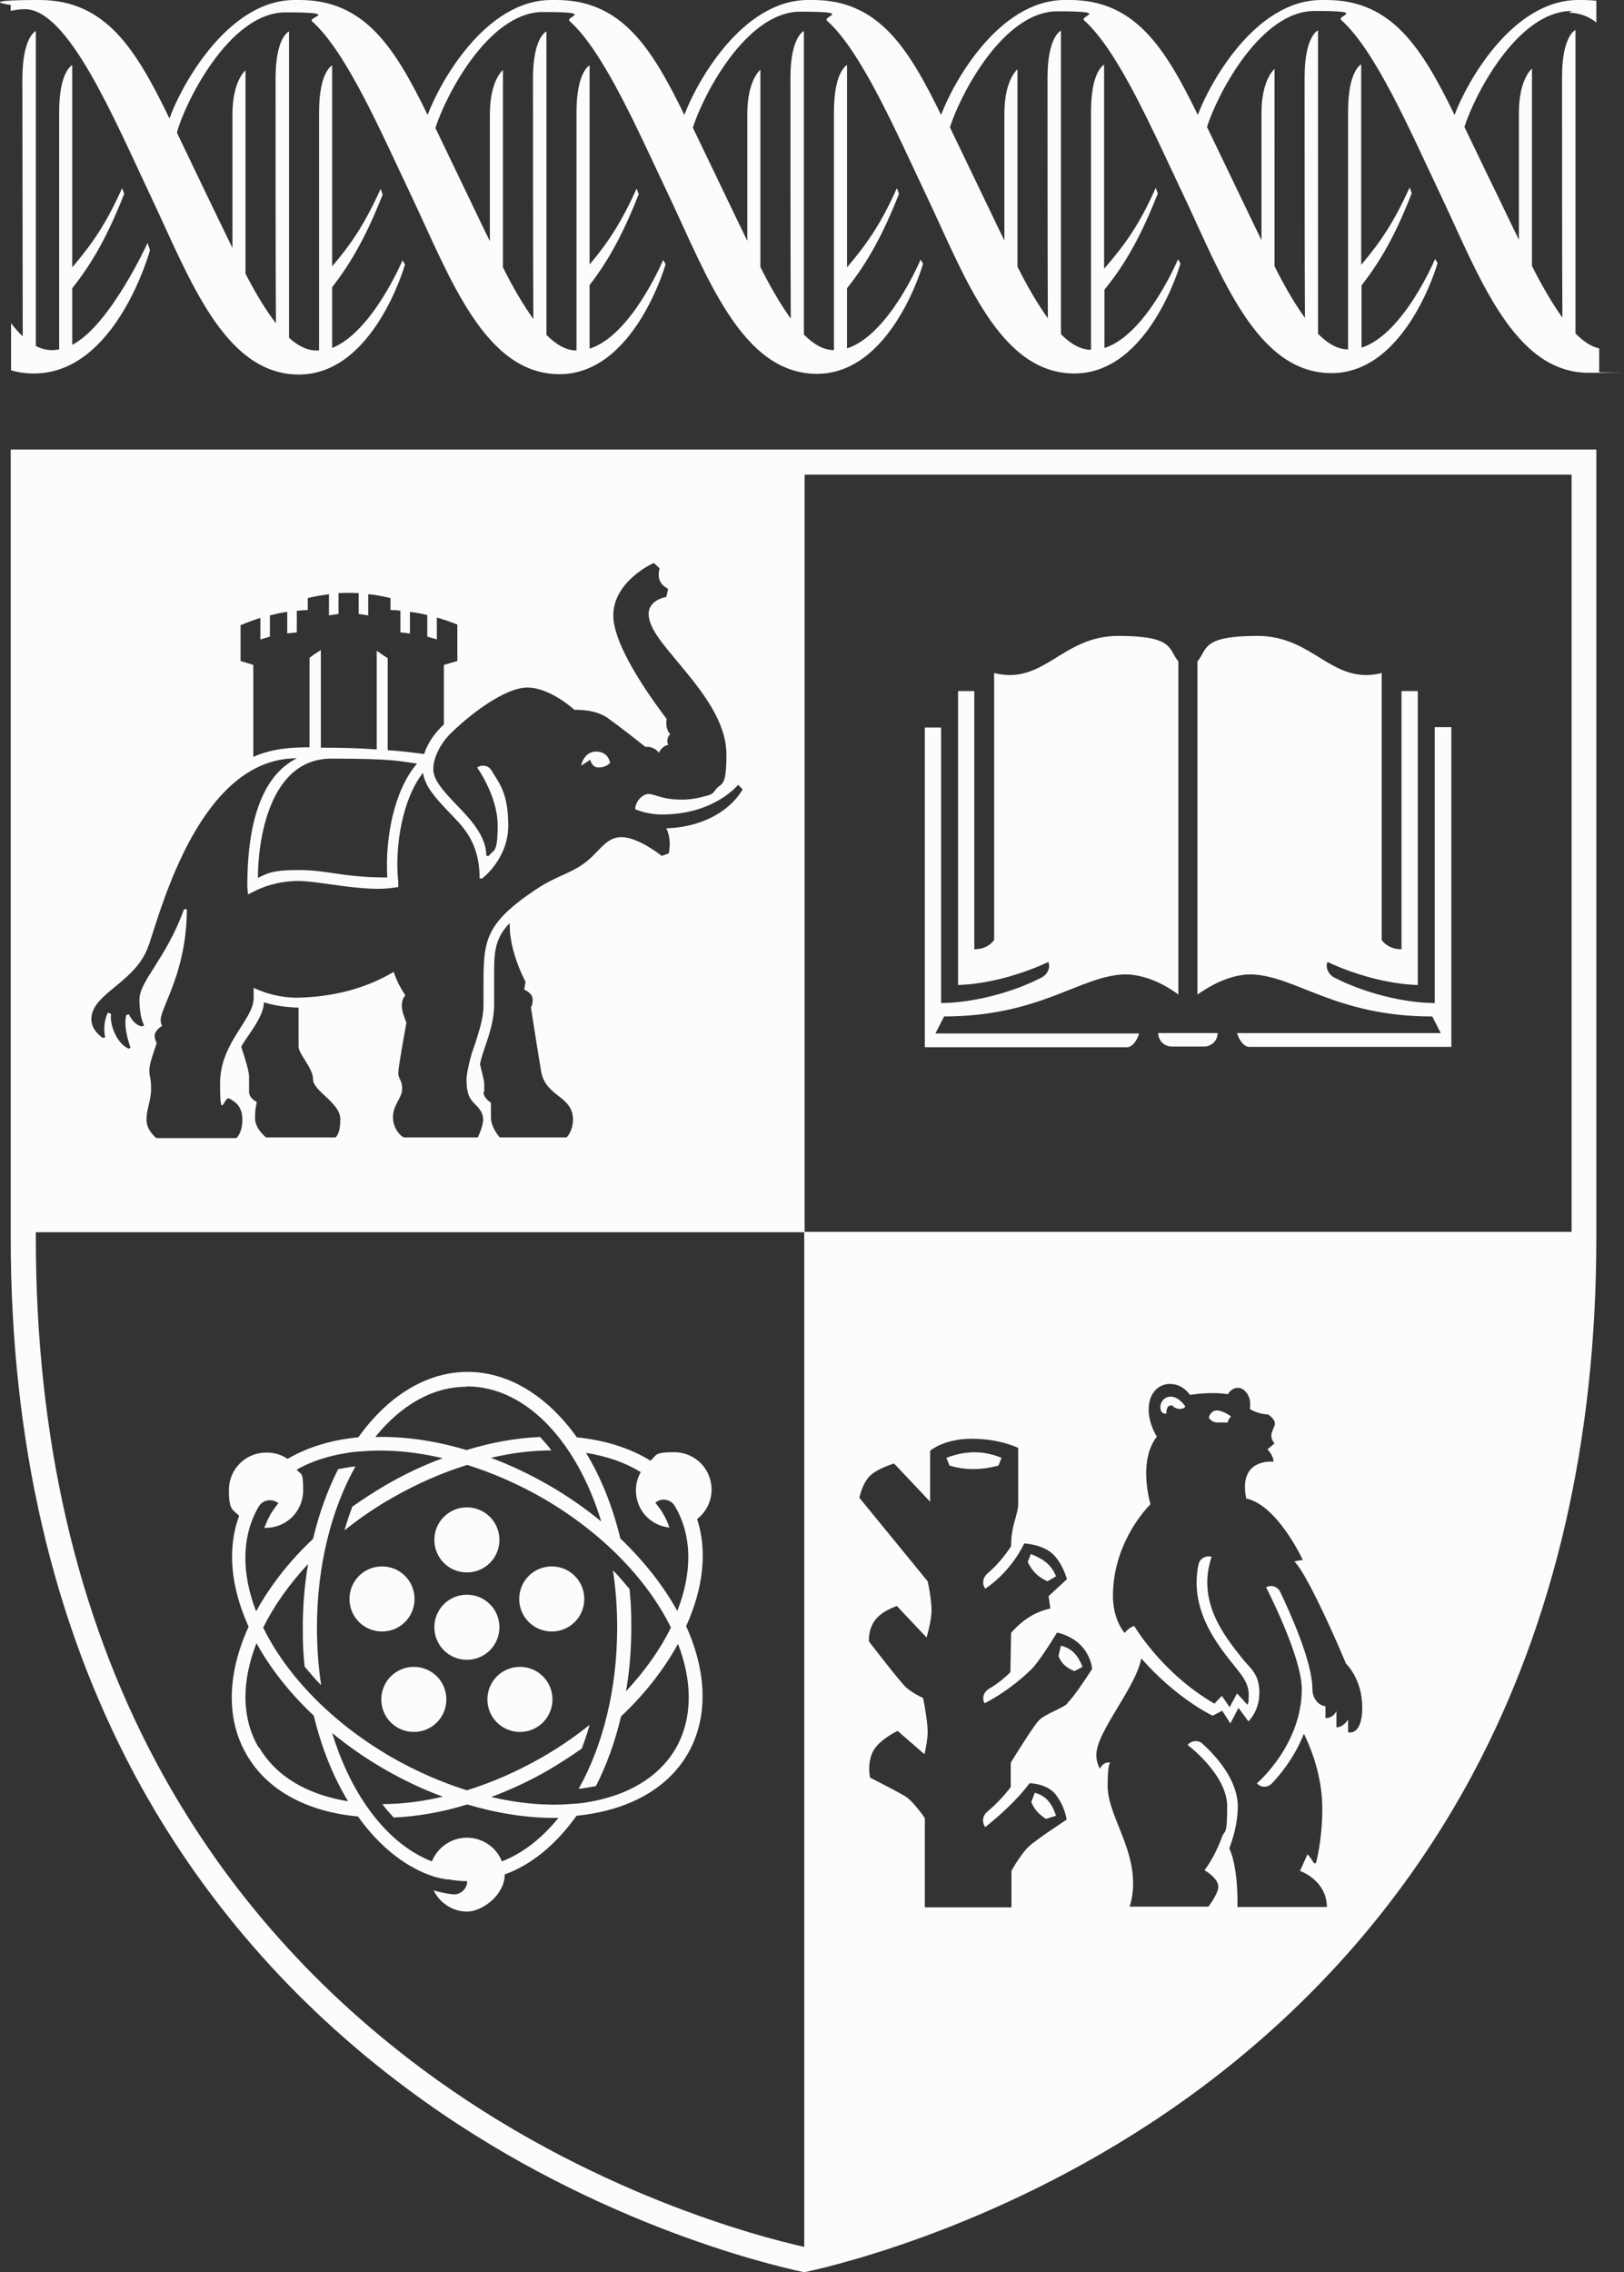
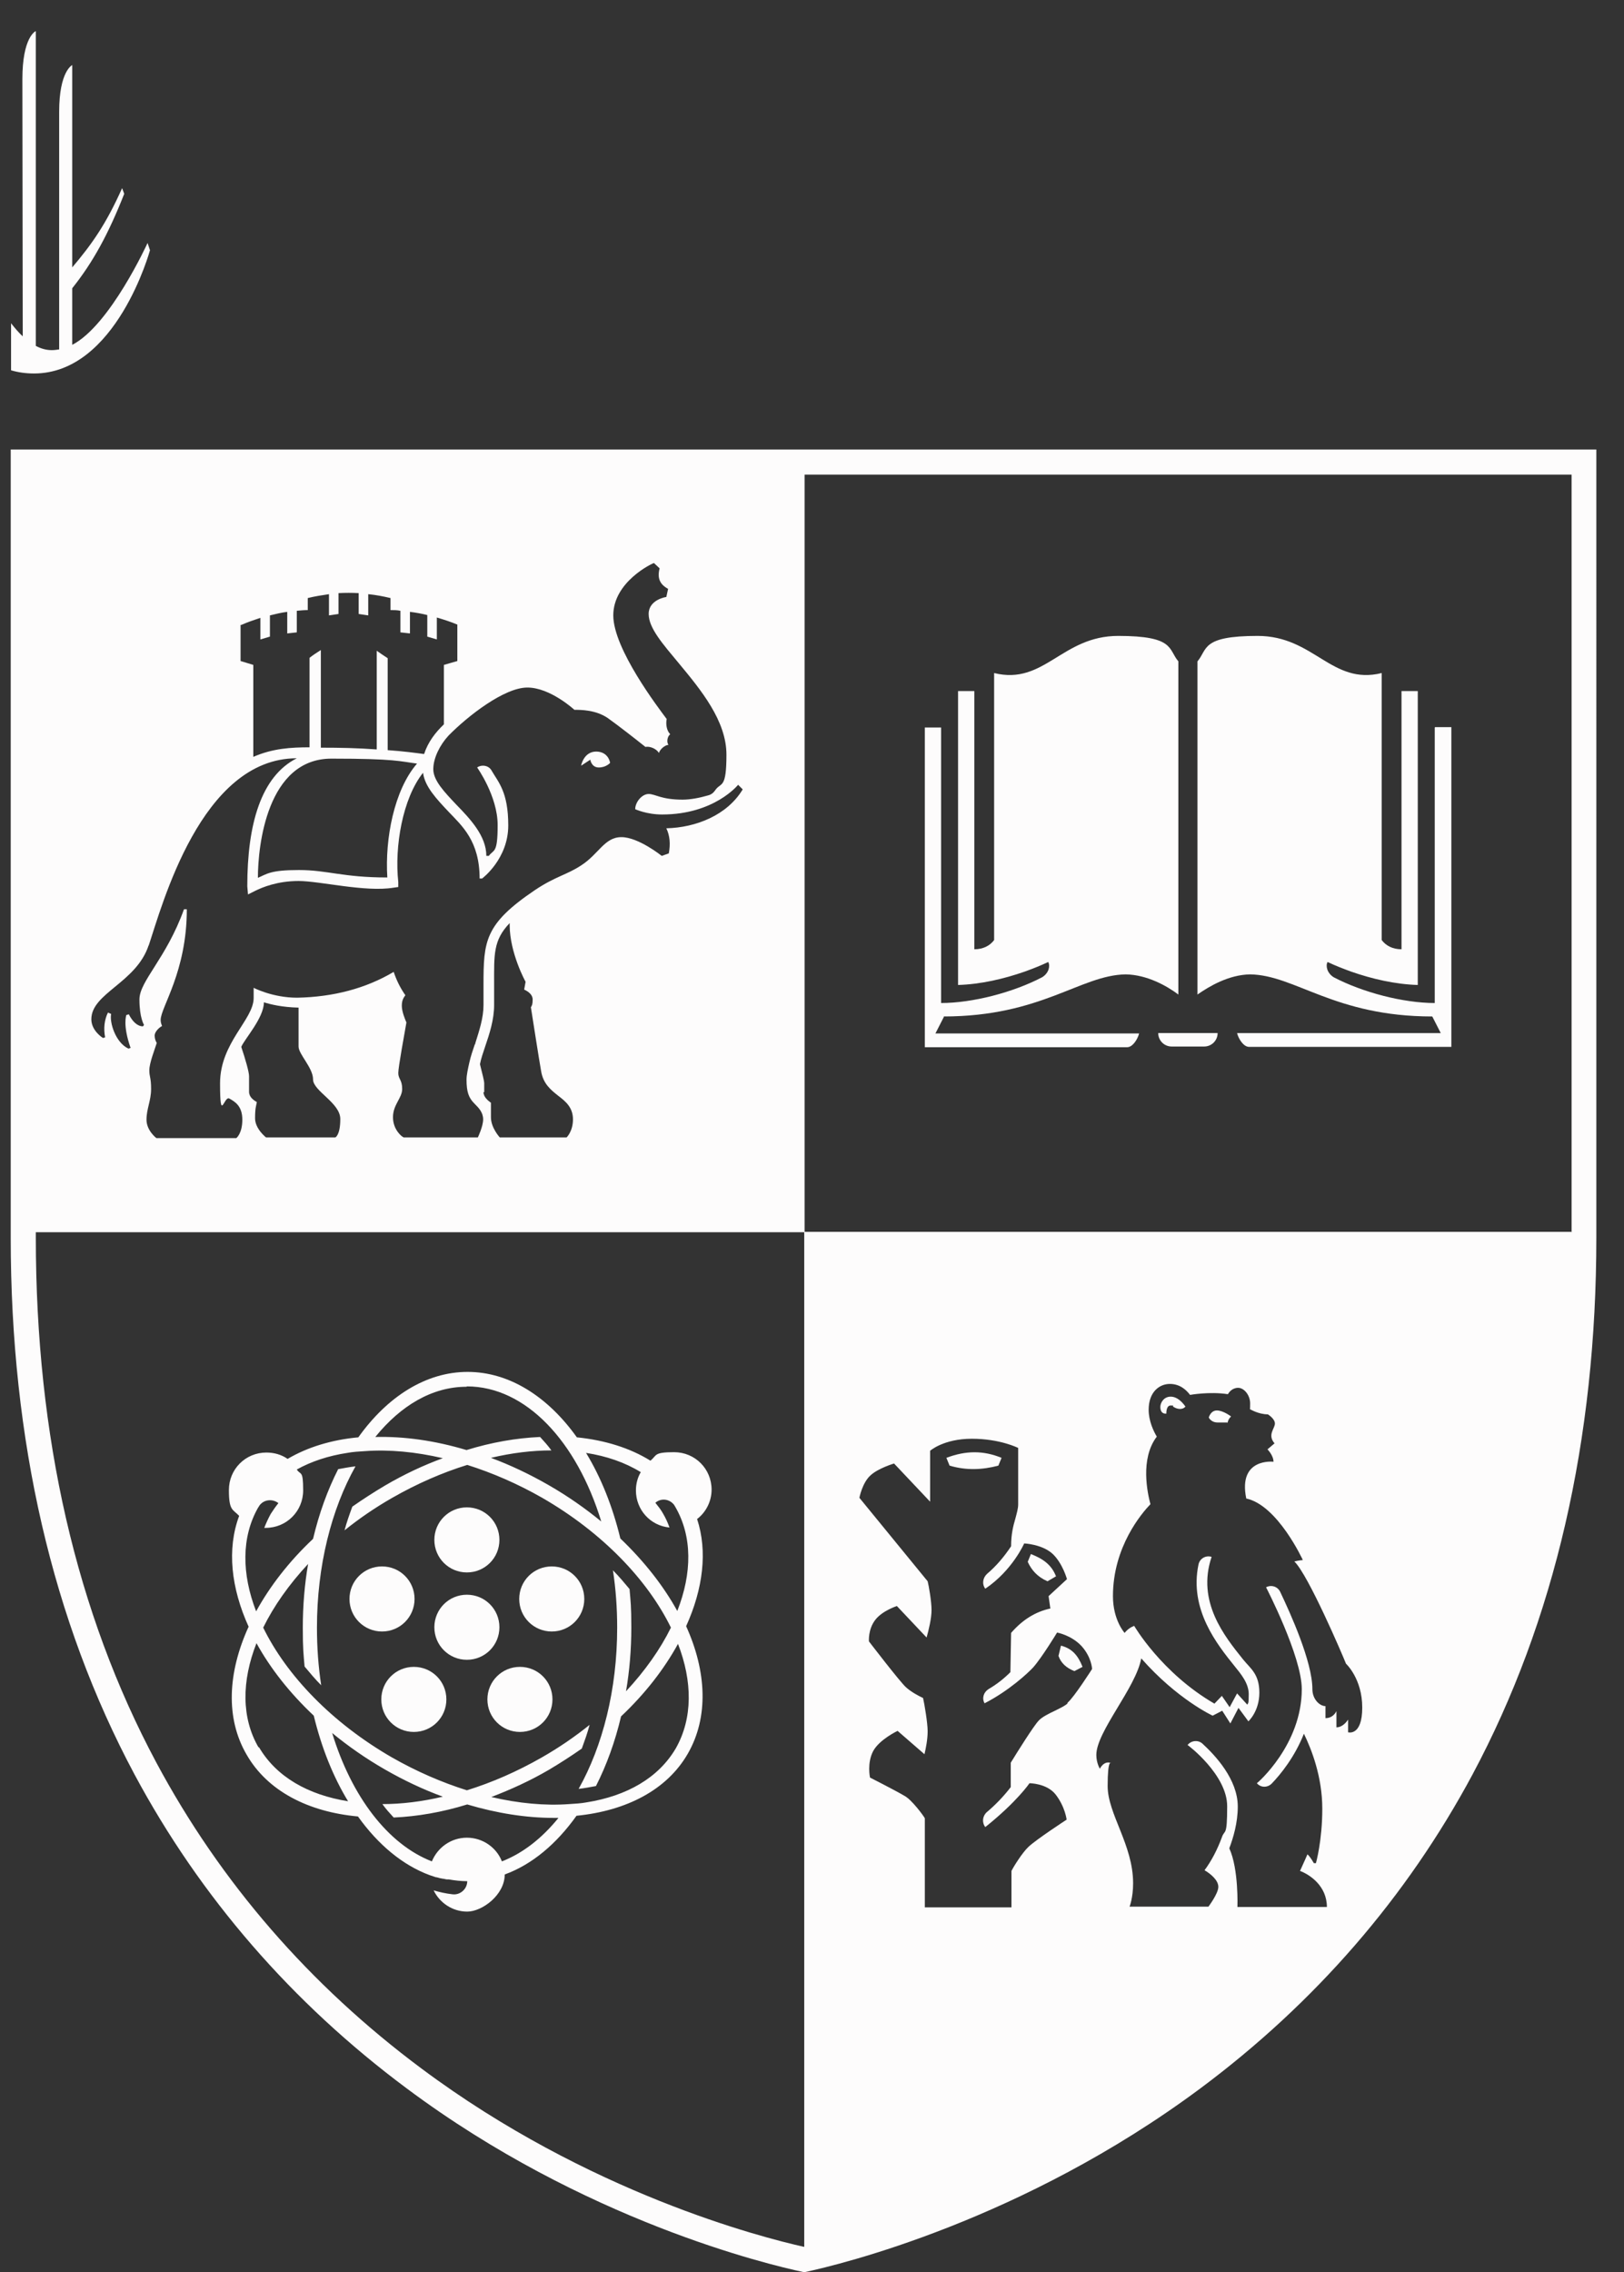
<svg xmlns="http://www.w3.org/2000/svg" id="Layer_2" data-name="Layer 2" viewBox="0 0 459.25 642.4">
  <rect x="0" y="0" width="459.25" height="642.4" fill="#333333" stroke="none" />
  <defs>
    <style>
      .cls-1 {
        fill: #fdfcfc;
      }
    </style>
  </defs>
  <g>
    <path class="cls-1" d="M3.03,127.1v222.8c0,57.4,11.8,108.4,35,151.8,18.6,34.7,44.5,64.6,77,88.8,50.1,37.4,102.2,49.8,112.1,51.9h.6c9.8-2.1,61.4-14.5,111.7-51.9,32.5-24.2,58.4-54.1,77-88.8,23.2-43.4,35-94.5,35-151.8V127.1H3.03ZM68.23,176.7c1.8-.8,3.6-1.4,5.4-2v6.1l2.7-.8v-6c1.6-.4,3.3-.8,4.9-1v6.1l2.7-.3v-6.1c1-.1,2.1-.2,3.1-.2v-3.4c2-.5,4-.8,6-1.1v6l2.7-.4v-5.9c1.9-.1,3.8-.1,5.7,0v5.9l2.7.4v-6c2.1.2,4.2.6,6.3,1.1v3.4c.9,0,1.9,0,2.8.2v6.1l2.7.3v-6.1c1.6.2,3.3.5,4.9.9v6.1l2.7.8v-6.2c2,.6,3.9,1.2,5.8,2v10.3l-3.8,1.1v16.8c-2.4,2.3-4.5,5-5.6,8.4-2.3-.3-5.9-.8-10.3-1.1v-26c-1.1-.7-2.1-1.4-3.1-2.1v27.9c-5.4-.4-10.4-.5-15.8-.5v-27.6c-1.1.7-2.2,1.4-3.2,2.2v25.3c-5.2,0-10.4.3-15.9,2.7v-26l-3.6-1.1v-10.2h.2ZM109.43,248.1c-12.5,0-16.8-2.1-24.9-2.1s-9,1.1-11.6,2.2c0-9.1,2.6-33.7,20.8-33.7s19.4.8,24.2,1.4c-6.5,7.5-9.1,21.3-8.4,32.2M42.03,267.4c3.8-11.3,14.8-53,41.9-53-10.1,5.1-14,18.6-14,36.2l.2,2.3,2-1c2-1,6.3-2.8,12.3-2.8s18.8,3.2,26.8,1.9l1.4-.2v-1.4c-1.1-10,1.2-23.6,7-30.9.5,3.9,3.8,7.4,7.3,11.1,3.7,3.9,8.7,8.2,8.7,18.8h.7s7.4-5.5,7.4-15-2.8-12.2-4.7-15.5c-.8-1.5-2.8-1.8-4.1-.9,0,0,5.8,8.1,5.8,16.3s-1.1,6.8-2.5,8.7h-.7c0-5.6-4.5-10.4-8.5-14.5-3.3-3.5-6.5-6.8-6.5-10s1.9-6.9,4.3-9.5c5.5-5.6,15.8-13.6,22.3-13.6s13.3,6.3,13.3,6.3c1.8,0,6,0,9.4,2.3,3.1,2.2,8.2,6.2,10.7,8.2,1.3-.3,3.2.6,3.8,1.7.3-1,1.6-2.2,2.7-2.3-.6-.8-.3-2.4.5-3-1-1-1.3-2.8-1-4.3-2.3-3.1-15.1-19.8-15.1-29.3s11-14.7,11.5-14.8l1.6,1.5c-.7,2.7,0,4.5,2.4,5.8l-.5,2.3c-.2,0-5,.8-5,4.8s4.1,8.6,8.5,13.9c6.3,7.6,13.5,16.3,13.5,25.9s-1.5,7.8-3,9.8c-.5.7-1,1.4-2.2,1.7-2.4.7-5,1.2-7.2,1.2-6.1,0-7.7-1.6-9.6-1.6s-3.8,2.3-3.8,4.3c0,0,3.2,1.5,7.6,1.5,14.8,0,21.5-8.4,21.5-8.4l1.3,1.3c-4.4,7.3-13.2,10.8-21.6,11,1,2.1,1.2,4.4.7,7.1l-2,.7s-6.6-5.3-11.4-5.3-6.4,4.8-11.4,8c-4.1,2.7-7.3,3.1-13.1,7-14.2,9.6-14.5,14.4-14.5,26.8v5.7c0,3.6-1.2,7.2-2.3,10.7,0,.2-.1.4-.2.5-.5,1.5-1.1,3.2-1.5,5s-.8,3.5-.8,4.9c0,3.4.6,5.1,2.2,6.7,1.2,1.2,2.5,2.5,2.5,4.5s-1.5,5.1-1.5,5.1h-21l-.3-.2c-.1,0-2.7-1.9-2.7-5.5s2.6-5.4,2.6-8-1.1-2.8-1.1-4.5,1.8-11.4,2.3-14.3c-.4-.9-1.3-3.1-1.3-4.7s.5-2.3,1-3c-1.4-2-2.5-4.2-3.3-6.6-7.9,4.7-17.1,7.1-27.3,7.3-7,0-12.3-2.8-12.3-2.8v2.9c0,6.1-9.5,12.6-9.5,24.1s1.1,3.5,2.6,4.3c1.6.9,3.7,2.1,3.7,6s-1.7,5.2-1.7,5.2h-22.6s-2.8-2.1-2.8-5.2,1.3-5.4,1.3-8.7-.5-3.3-.5-5.3,1.5-5.8,2.1-7.7c-.3-.5-.6-1.2-.6-2.1s1-2.1,2.1-2.7c-.2-.5-.4-1-.4-1.7,0-3.6,7.4-13.6,7.4-31.3h-.8c-5,13.9-12.6,20.3-12.6,25.5s1.3,7.2,1.3,7.2l-.3.4c-1.6,0-3-1.4-4-3.4l-.7.2s-1.1,2.8,1.2,9.3l-.6.2c-3.7-1.7-5.4-7.5-4.9-9.8l-.9-.4c-1,2-1.3,4.5-.8,7l-.6.2s-3.3-2-3.3-5.3c0-7.4,12.7-10.3,16.2-20.9M136.93,308.8v-2.6c0-.5-.5-2.5-1.2-5.3.3-1.6.9-3.3,1.5-5.1,1.2-3.5,2.5-7.5,2.5-11.6v-5.8c0-8.5-.3-12.5,4.4-17.4v.5c0,8,4.5,16.1,4.5,16.1l-.4,2.2c1.1.5,2.4,1.4,2.4,2.8s-.2,1.7-.5,2.2c.4,2.5,2.3,14.8,2.9,18.1.6,3.6,2.8,5.3,4.8,6.9,2.1,1.6,4.2,3.3,4.2,6.7s-1.8,5.1-1.8,5.1h-18.9s-2.5-2.7-2.5-5.7v-4.1c-.8-.6-2.1-1.6-2.1-3M70.43,308.7v-4.4c0-1.2-1-4.7-2.2-8.3.9-2.2,6.4-8.2,6.4-12.6,1.9.6,5.2,1.4,9.8,1.5v11c0,2.2,4.1,6,4.1,9.3s7.7,6.6,7.7,11.2-1.4,5.2-1.4,5.2h-19.6s-3.1-2.4-3.1-5.4.3-3.4.5-4.6c-.9-.5-2.2-1.4-2.2-2.9M301.83,481.7c-.8.7-2.1,1.3-3.5,2-1.7.8-3.7,1.8-4.6,2.8-1.5,1.6-6,8.8-7.9,11.9v6.9c-2,2.6-4.3,5-6.8,7.1-1.2,1.1-1.4,2.9-.4,4.2,9-7.2,12.5-12.4,12.5-12.4,0,0,4.9,0,7.4,3.2,2.7,3.5,3.1,7.1,3.1,7.1,0,0-8.6,5.6-10.8,7.7-1.8,1.7-4.2,5.6-4.8,6.8v10.3h-24.5v-25.2c-.5-.9-3.7-5.2-5.7-6.3-2.7-1.6-9.8-5.2-9.8-5.2,0,0-.9-4.1.9-7.5,1.8-3.3,6.9-5.7,6.9-5.7l7.6,6.6c.4-1.7.9-4.2.9-6.5s-.9-7.7-1.3-9.4c-1.1-.5-3.4-1.7-4.9-3.1-1.9-1.8-10.4-12.9-10.4-12.9,0,0-.3-3.4,1.8-6.1,2-2.6,6.1-3.9,6.1-3.9l8.4,8.9c.6-2.1,1.4-5.4,1.4-7.8s-.8-7-1.1-8.1l-19.3-23.6s.8-4.3,3.2-6.4c2.2-2,6.6-3.3,6.6-3.3l10.2,10.8v-14.4s3.8-3.4,11.8-3.4,13.1,2.6,13.1,2.6v16c0,1.1-.4,2.5-.8,4-.6,2-1.2,4.4-1.2,7.8-2,3-4.2,5.6-6.8,7.8-1.2,1.1-1.5,2.9-.5,4.2,7.7-5.2,11-12.8,11-12.8,0,0,5.1.2,8.1,3,2.8,2.7,4,7.1,4,7.1l-5.2,4.8.5,3.5c-4.2.9-7.9,3.2-11.1,6.9l-.2,11.1c-1.8,1.8-3.8,3.4-6.2,4.8-1.4.9-1.9,2.6-1.1,4h0c7-3.6,12.3-8.6,13.7-10.1,2.5-2.8,6.8-9.9,6.8-9.9,0,0,4,.7,6.9,3.8,2.9,3.2,3,6.5,3,6.5,0,0-5.1,8-6.9,9.5M381.23,490.1v-3.9s-1.3,2.2-3.3,2.2v-4.6s-.8,2-3.1,2v-3.4c-1.6,0-3.7-1.9-3.7-4.8,0-7.8-6.3-21.6-9.1-27.5-.7-1.5-2.5-2.1-4-1.3,0,0,10.1,19.5,10.1,28.8,0,15.7-12.5,26.5-12.7,26.6,1.1,1.3,3,1.3,4.2.1,2.5-2.6,6.5-7.5,9.1-14.1,2.1,4.3,5.2,12.1,5.2,21.2s-1.8,15.4-1.8,15.4h-.6s-.9-1.7-1.8-2.5c0,0-.9,2.1-2.1,4.7,2.7,1,7.6,4.2,7.6,10.2h-25.3s.4-10.7-2.3-16.6c1.1-2.9,2.4-7.2,2.4-11.8,0-7.7-6.4-14.5-10-17.8-1.2-1.1-3.2-.9-4.2.4.1,0,11.2,8.4,11.2,17.3s-.7,6.4-1.5,8.8c-1.3,3.5-2.9,6.6-4.9,9.3,1.7,1,3.9,2.8,3.9,4.7s-2.8,5.6-2.8,5.6h-22.3s1-2.5,1-6.6c0-10.9-7.2-19.6-7.2-27.5s1-6.5,1-6.5c-2.1-.8-3.2,1.6-3.2,1.6,0,0-1-1.6-1-3.9,0-6.6,11.2-19,12.7-27.3,10.2,11.6,20.2,16.2,20.2,16.2l2.7-1.4,2.3,3.6,2.3-4.4,2.8,3.8s3.1-2.8,3.1-8.1-2.5-6.8-4.6-9.4c-5.2-6.5-13.2-16.3-8.9-29-1.6-.5-3.3.4-3.7,2.1-2.7,12.8,5.3,22.7,10.2,28.8,1.7,2.1,4,4.8,4,7.9s-.2,2.4-.4,3l-2.9-3.2-2.1,3.9-2.2-3.2-2.1,2.2c-15-8.7-22.7-22-22.7-22-1,.4-1.9,1-2.7,2,0,0-3.3-3.6-3.3-10.4,0-14,8.2-23.5,10.6-26-.8-3-3-12.8,1.8-19.1-.9-1.5-2.3-4.4-2.3-7.6,0-5,3-7.3,6-7.3s4.8,1.9,5.7,3.1c0,0,5.5-1,10.7-.2.3-.5,1.2-1.8,2.9-1.8s3.4,2.1,3.4,4.4-.1,1.6-.1,1.6c0,0,2.4,1.5,5.1,1.5,0,0,2,1.2,2,2.6s-2.2,3.2-.1,5.6l-2,1.7s1.7,1.7,1.7,3.5c0,0-10.1-1.2-7.7,10.4,8.9,1.9,16,17.4,16,17.4,0,0-1.3.1-2.4.4,3.9,3.7,13.7,26.6,14.6,28.9,0,0,4.6,4.2,4.6,12.4s-4,7-4,7M444.33,348.3h-216.9v287h0c-12.1-2.7-61-15.2-108.2-50.4-31.7-23.6-56.9-52.7-75-86.5-22.7-42.4-34.1-92.3-34.1-148.5v-1.5h217.4v-214.2h216.9v214.2l-.1-.1Z" />
    <path class="cls-1" d="M132.03,469.3c5.1,0,9.2-4.1,9.2-9.2s-4.1-9.2-9.2-9.2-9.2,4.1-9.2,9.2,4.1,9.2,9.2,9.2" />
    <path class="cls-1" d="M117.03,471.3c-5.1,0-9.2,4.1-9.2,9.2s4.1,9.2,9.2,9.2,9.2-4.1,9.2-9.2-4.1-9.2-9.2-9.2" />
    <path class="cls-1" d="M132.03,444.6c5.1,0,9.2-4.1,9.2-9.2s-4.1-9.2-9.2-9.2-9.2,4.1-9.2,9.2,4.1,9.2,9.2,9.2" />
    <path class="cls-1" d="M108.03,461.3c5.1,0,9.2-4.1,9.2-9.2s-4.1-9.2-9.2-9.2-9.2,4.1-9.2,9.2,4.1,9.2,9.2,9.2" />
    <path class="cls-1" d="M70.23,460.1c-5.8,12.8-6.5,25.7-.5,36,5.9,10.3,17.4,16.2,31.5,17.5,5.7,8,12.7,13.8,20.3,16.6h0c.6.2,1.2.4,1.8.6h.2c.6.2,1.1.3,1.7.4.4,0,.8.2,1.2.2h.5c1.7.3,3.5.5,5.2.5,0,2.2-2,4-4.2,3.7-1.8-.2-3.6-.6-5.3-1.1,1.7,3.5,5.3,6,9.5,6s10.6-4.7,10.6-10.5c7.7-2.8,14.6-8.6,20.3-16.6,14.1-1.4,25.6-7.3,31.5-17.6s5.3-23.2-.5-36c4.8-10.6,6.1-21.2,3.1-30.3,2.5-1.9,4.1-5,4.1-8.3,0-5.9-4.7-10.6-10.6-10.6s-4.8.9-6.7,2.4c-5.8-3.6-12.9-5.8-20.8-6.6-8.2-11.5-19.1-18.5-30.9-18.5s-22.7,7-30.9,18.5c-7.6.7-14.4,2.8-20,6.1-1.7-1.2-3.8-1.8-6-1.8-5.9,0-10.6,4.7-10.6,10.6s1.1,5.4,2.9,7.3c-3.5,9.4-2.3,20.4,2.7,31.4M73.13,494.1c-4.9-8.4-4.8-18.8-.6-29.5,3.9,7.1,9.4,14.1,16.2,20.5,2.2,9.1,5.5,17.3,9.7,24.2-11.3-1.8-20.3-6.9-25.2-15.3M141.93,526.3c-1.5-3.9-5.4-6.7-9.9-6.7s-8.3,2.8-9.9,6.7c-12.4-4.8-22.7-18.3-28.2-36.3,4.5,3.7,9.5,7.2,14.9,10.3s10.9,5.7,16.4,7.7c-5.9,1.4-11.7,2.1-17.1,2.1,1,1.4,2.1,2.6,3.2,3.8,6.7-.3,13.7-1.5,20.8-3.7,8.4,2.5,16.7,3.8,24.4,3.8s.9,0,1.4,0c-4.7,5.8-10.1,10-16,12.3M181.23,416.2c-.9,1.5-1.4,3.3-1.4,5.2,0,5.5,4.1,10,9.5,10.5-.5-1.4-1.1-2.7-1.8-3.9-.6-1.1-1.4-2.1-2.2-3.1,1.6-1.4,4-1.1,5.3.6.1.2.2.3.3.5,4.9,8.4,4.8,18.8.6,29.5-3.9-7.1-9.4-14.1-16.1-20.5-2.2-9.1-5.5-17.3-9.7-24.2,5.8.9,11,2.7,15.4,5.4M132.03,392c16.7,0,31.1,15.6,38,38.2-4.5-3.7-9.5-7.2-14.9-10.3s-10.9-5.7-16.3-7.7c5.9-1.4,11.7-2.1,17.1-2.1-1-1.4-2.1-2.6-3.2-3.8-6.7.3-13.7,1.5-20.8,3.7-9-2.7-17.7-3.9-25.8-3.7,7.2-8.9,16.1-14.2,25.8-14.2M73.13,426.1c.1-.2.2-.4.3-.5,1.2-1.6,3.6-1.9,5.3-.6-.8,1-1.5,2-2.2,3.1-.7,1.3-1.3,2.6-1.8,3.9h.4c5.9,0,10.6-4.7,10.6-10.6s-.7-4.2-1.8-5.9c4.1-2.3,9-3.9,14.3-4.7h0c1.6-.3,3.3-.4,5-.5h0c6.8-.5,14.3.2,22,2-5.5,2-11,4.6-16.3,7.7-3.2,1.9-6.3,3.9-9.3,6-.8,2.2-1.6,4.4-2.2,6.7,4.1-3.3,8.6-6.4,13.5-9.2,7-4,14.1-7.1,21.2-9.3,7,2.2,14.2,5.3,21.2,9.3,17,9.8,29.8,23.2,36.4,36.7-3,6.1-7.3,12.2-12.7,18,1-5.8,1.5-11.8,1.5-18s-.2-7.3-.5-10.9c-1.5-1.8-3-3.6-4.7-5.3.8,5.2,1.2,10.6,1.2,16.2,0,17.5-4.1,33.5-10.9,45.6,1.7-.2,3.3-.5,4.9-.8,3-5.9,5.4-12.5,7.1-19.7,6.8-6.4,12.2-13.4,16.1-20.5,4.1,10.6,4.2,21-.6,29.5-4.9,8.4-13.9,13.5-25.2,15.3h0c-1.6.3-3.3.4-5,.5h0c-6.8.5-14.3-.2-22-2,5.5-2.1,11-4.6,16.3-7.7,3.2-1.9,6.3-3.9,9.3-6,.8-2.2,1.6-4.4,2.2-6.7-4.1,3.3-8.6,6.4-13.5,9.2-7,4-14.1,7.1-21.2,9.3-7-2.2-14.2-5.3-21.2-9.3-17-9.8-29.8-23.2-36.4-36.7,3-6.1,7.3-12.2,12.7-18-1,5.8-1.5,11.8-1.5,18s.2,7.4.5,11c1.5,1.8,3,3.6,4.7,5.3-.8-5.2-1.2-10.7-1.2-16.3,0-17.5,4.1-33.5,10.9-45.6-1.7.2-3.3.5-4.9.8-3,5.9-5.4,12.5-7.1,19.7-6.8,6.4-12.2,13.4-16.1,20.5-4.1-10.6-4.2-21,.6-29.4" />
    <path class="cls-1" d="M147.03,471.3c-5.1,0-9.2,4.1-9.2,9.2s4.1,9.2,9.2,9.2,9.2-4.1,9.2-9.2-4.1-9.2-9.2-9.2" />
    <path class="cls-1" d="M156.03,461.3c5.1,0,9.2-4.1,9.2-9.2s-4.1-9.2-9.2-9.2-9.2,4.1-9.2,9.2,4.1,9.2,9.2,9.2" />
-     <path class="cls-1" d="M295.73,514.3l2.9-.9c-1.2-3.7-3-5.7-6-6.5l-1,2.6c.8,2,2.1,3.5,4.2,4.8" />
    <path class="cls-1" d="M296.23,447.1l2.4-1.4c-1.3-3.3-3.6-4.9-7.1-6.3l-.9,2.2c1.1,2.4,2.8,4.3,5.6,5.5" />
    <path class="cls-1" d="M283.23,412.2c-5.1-2.1-10.1-2.1-15.6,0l.9,2.2c4.7,1.4,9.3,1.2,13.8,0l.9-2.2h0Z" />
    <path class="cls-1" d="M168.63,212.5c-3.6,0-4.3,4-4.3,4l2.6-1.7s.3,2.2,2.4,2.2,3.2-1.3,3.2-1.3c0,0-.4-3.2-4-3.2" />
    <path class="cls-1" d="M303.83,472.5l2.3-1.2c-1.3-3.3-3-5.2-6.1-6l-.7,2.9c.7,2,2.2,3.4,4.5,4.3" />
    <path class="cls-1" d="M331.03,394.9c-1.9,0-2.9,1.7-2.9,2.9s.5,2,1.7,1.9c0,0-.1-2.3,1.2-2.3s.5.1.7.3c1.1.8,2.7,1,3.5,0-1-1.4-2.4-2.8-4.2-2.8" />
    <path class="cls-1" d="M347.13,402.3c.2-.8.4-1.2,1-1.8,0,0-2.2-1.7-4-1.7s-2.3,2-2.3,2c0,0,.6,1.4,2.5,1.4h2.7l.1.1Z" />
    <path class="cls-1" d="M266.93,287.5l-2.4,4.7h57.6c-.4,1.6-1.8,3.9-3.4,3.9h-57.2v-90.4h4.6v77.9c8.9,0,20.4-3,28.6-7.3,1.9-1.2,2.3-3.2,1.7-4.3-2.1,1-4.4,1.9-6.6,2.7-6,2.1-12.5,3.6-18.9,3.8v-83.1h4.6v73c2.5,0,4.4-1,5.6-2.6v-75.5c14.2,3.5,19.1-10.5,35.1-10.5s14.1,3.8,17,7.2v94.2c-3.2-2.4-8.8-5.6-14.9-5.7-12.8.2-23.8,11.9-51.5,11.9" />
    <path class="cls-1" d="M405.73,205.7v77.9c-8.9,0-20.4-3-28.6-7.3-1.9-1.2-2.3-3.3-1.7-4.3,2.1,1,4.4,1.9,6.6,2.7,6,2.1,12.5,3.6,18.9,3.8v-83.1h-4.6v73c-2.5,0-4.4-1-5.6-2.6v-75.5c-14.2,3.5-19.1-10.5-35.1-10.5s-14.1,3.8-17,7.2v94.2c3.3-2.3,8.8-5.6,14.9-5.7,12.8.2,23.8,11.9,51.5,11.9l2.4,4.7h-57.6c.4,1.6,1.8,3.9,3.4,3.9h57.2v-90.4h-4.6l-.1.1Z" />
    <path class="cls-1" d="M344.33,292.1c0,2.1-1.7,3.8-3.8,3.8h-9.2c-2.1,0-3.8-1.7-3.8-3.8h16.8Z" />
  </g>
  <path class="cls-1" d="M42.43,70.8l-.7-2.1s-10.6,23.3-21.3,28.8v-16c5.9-7.4,10.2-15.3,14.7-26.7l-.6-1.6c-4.6,10.3-8.6,15.9-14.1,22.4V18.4s-3.7,1.7-3.7,13.2v67.2c-.7.1-1.4.2-2.1.2-1.5,0-3-.4-4.5-1.2V8.8c-.1,0-3.8,1.7-3.8,13.6s.1,66,.1,72.7c-1.1-1-2.2-2.3-3.3-3.7v13.3c2,.6,4.2.9,6.5.9,23.3,0,32.8-34.9,32.8-34.9" />
-   <path class="cls-1" d="M443.63,3.6c3.3,0,5.9,1.3,7.6,2.6,0,0,.1.1.2.2V.2c-1.2-.1-2.5-.2-3.7-.2h-1.4c-18.8,0-31.7,23.6-35,32.5C402.03,13.4,393.53,0,375.13,0h-1.4c-18.8,0-31.7,23.6-35,32.5C329.43,13.4,320.93,0,302.53,0h-1.4c-18.8,0-31.7,23.6-35,32.5C256.83,13.4,248.33,0,229.93,0h-1.4c-18.8,0-31.7,23.6-35,32.5C184.23,13.4,175.73,0,157.33,0h-1.4c-18.8,0-31.7,23.6-35,32.5C111.63,13.4,103.13,0,84.73,0h-1.4c-19.6,0-32.8,25.9-35.4,33.5C38.43,13.9,29.93,0,11.13,0S3.03,1.4,3.03,1.4v1.7c1.2-.3,2.4-.5,4-.5,12.2,0,24.9,30.2,35.7,53.1,10.8,22.8,20.6,50.2,41.8,50.2s30-31.1,30-31.1l-.7-1.2s-8.5,20.2-19.9,24.8v-17.2c5.7-7.3,9.9-15.1,14.3-26.2l-.6-1.6c-4.5,10-8.4,15.7-13.7,21.9V18.5s-3.7,1.7-3.7,13.2v67.4h-.7c-2.7,0-5.3-1.3-7.8-3.6V8.9c-.1,0-3.8,1.7-3.8,13.2s0,58.7.1,69.3c-2.8-3.6-5.7-8.4-8.6-14V19.9s-3.7,2.9-3.7,12.5v37.7c-3.1-6.3-6.5-13.4-10.1-20.9-1.9-4-3.8-7.9-5.6-11.7,1.9-7.5,14.5-34,30.7-34s5.9,1.3,7.6,2.6c9.7,8.7,19.5,31.4,28.1,49.5,10.8,22.8,20.6,50.2,41.8,50.2s30-31.1,30-31.1l-.7-1.2s-8.9,21.3-20.8,25.1v-18c5.5-7.1,9.6-14.8,13.9-25.7l-.6-1.6c-4.4,9.8-8.2,15.4-13.3,21.5V18.5s-3.7,1.7-3.7,13.2v67.4c-2.9,0-5.7-1.6-8.5-4.4V8.9c-.1,0-3.8,1.7-3.8,13.2s0,55.3.1,68.1c-2.8-3.9-5.7-8.8-8.6-14.6V19.8s-3.7,2.9-3.7,12.5v35.9c-2.9-5.9-5.9-12.3-9.2-19.1-2.1-4.4-4.2-8.7-6.2-12.9,2.7-8.7,14.9-32.8,30.4-32.8s5.9,1.3,7.6,2.6c9.7,8.7,19.5,31.4,28.1,49.5,10.8,22.8,20.6,50.2,41.8,50.2s30-31.1,30-31.1l-.7-1.2s-8.9,21.3-20.8,25.1v-17c5.9-7.4,10.2-15.3,14.7-26.7l-.6-1.6c-4.6,10.3-8.6,15.9-14.1,22.4V18.4s-3.7,1.7-3.7,13.2v67.4c-2.9,0-5.7-1.6-8.5-4.4V8.8c-.1,0-3.8,1.7-3.8,13.2s0,55.3.1,68.1c-2.8-3.9-5.7-8.8-8.6-14.6V19.7s-3.7,2.9-3.7,12.5v35.9c-2.9-5.9-5.9-12.3-9.2-19.1-2.1-4.4-4.2-8.7-6.2-12.9,2.7-8.7,14.9-32.8,30.4-32.8s5.9,1.3,7.6,2.6c9.7,8.7,19.5,31.4,28.1,49.5,10.8,22.8,20.6,50.2,41.8,50.2s30-31.1,30-31.1l-.7-1.2s-8.9,21.3-20.8,25.1v-16.5c6.2-7.6,10.5-15.6,15.1-27.2l-.6-1.6c-4.7,10.6-8.8,16.2-14.6,22.9V18.3s-3.7,1.7-3.7,13.2v67.4c-2.9,0-5.7-1.6-8.5-4.4V8.7c-.1,0-3.8,1.7-3.8,13.2s0,55.3.1,68.1c-2.8-3.9-5.7-8.8-8.6-14.6V19.6s-3.7,2.9-3.7,12.5v35.9c-2.9-5.9-5.9-12.3-9.2-19.1-2.1-4.4-4.2-8.7-6.2-12.9,2.7-8.7,14.9-32.8,30.4-32.8s5.9,1.3,7.6,2.6c9.7,8.7,19.5,31.4,28.1,49.5,10.8,22.8,20.6,50.2,41.8,50.2s30-31.1,30-31.1l-.7-1.2s-8.9,21.3-20.8,25.1v-17.6c5.7-7.3,9.9-15,14.2-26.1l-.6-1.6c-4.5,10-8.4,15.6-13.7,21.9V18.2s-3.7,1.7-3.7,13.2v67.4c-2.9,0-5.7-1.6-8.5-4.4V8.6c-.1,0-3.8,1.7-3.8,13.2s0,55.3.1,68.1c-2.8-3.9-5.7-8.8-8.6-14.6V19.5s-3.7,2.9-3.7,12.5v35.9c-2.9-5.9-5.9-12.3-9.2-19.1-2.1-4.4-4.2-8.7-6.2-12.9,2.7-8.7,14.9-32.8,30.4-32.8s5.9,1.3,7.6,2.6c9.7,8.7,19.5,31.4,28.1,49.5,10.8,22.8,20.6,50.2,41.8,50.2s2,0,3-.2v-6.7c-2.3-.5-4.5-2-6.7-4.2V8.5c-.1,0-3.8,1.7-3.8,13.2s0,55.3.1,68.1c-2.8-3.9-5.7-8.8-8.6-14.6V19.4s-3.7,2.9-3.7,12.5v35.9c-2.9-5.9-5.9-12.3-9.2-19-2.1-4.4-4.2-8.7-6.2-12.9,2.7-8.7,14.9-32.8,30.4-32.8" />
</svg>